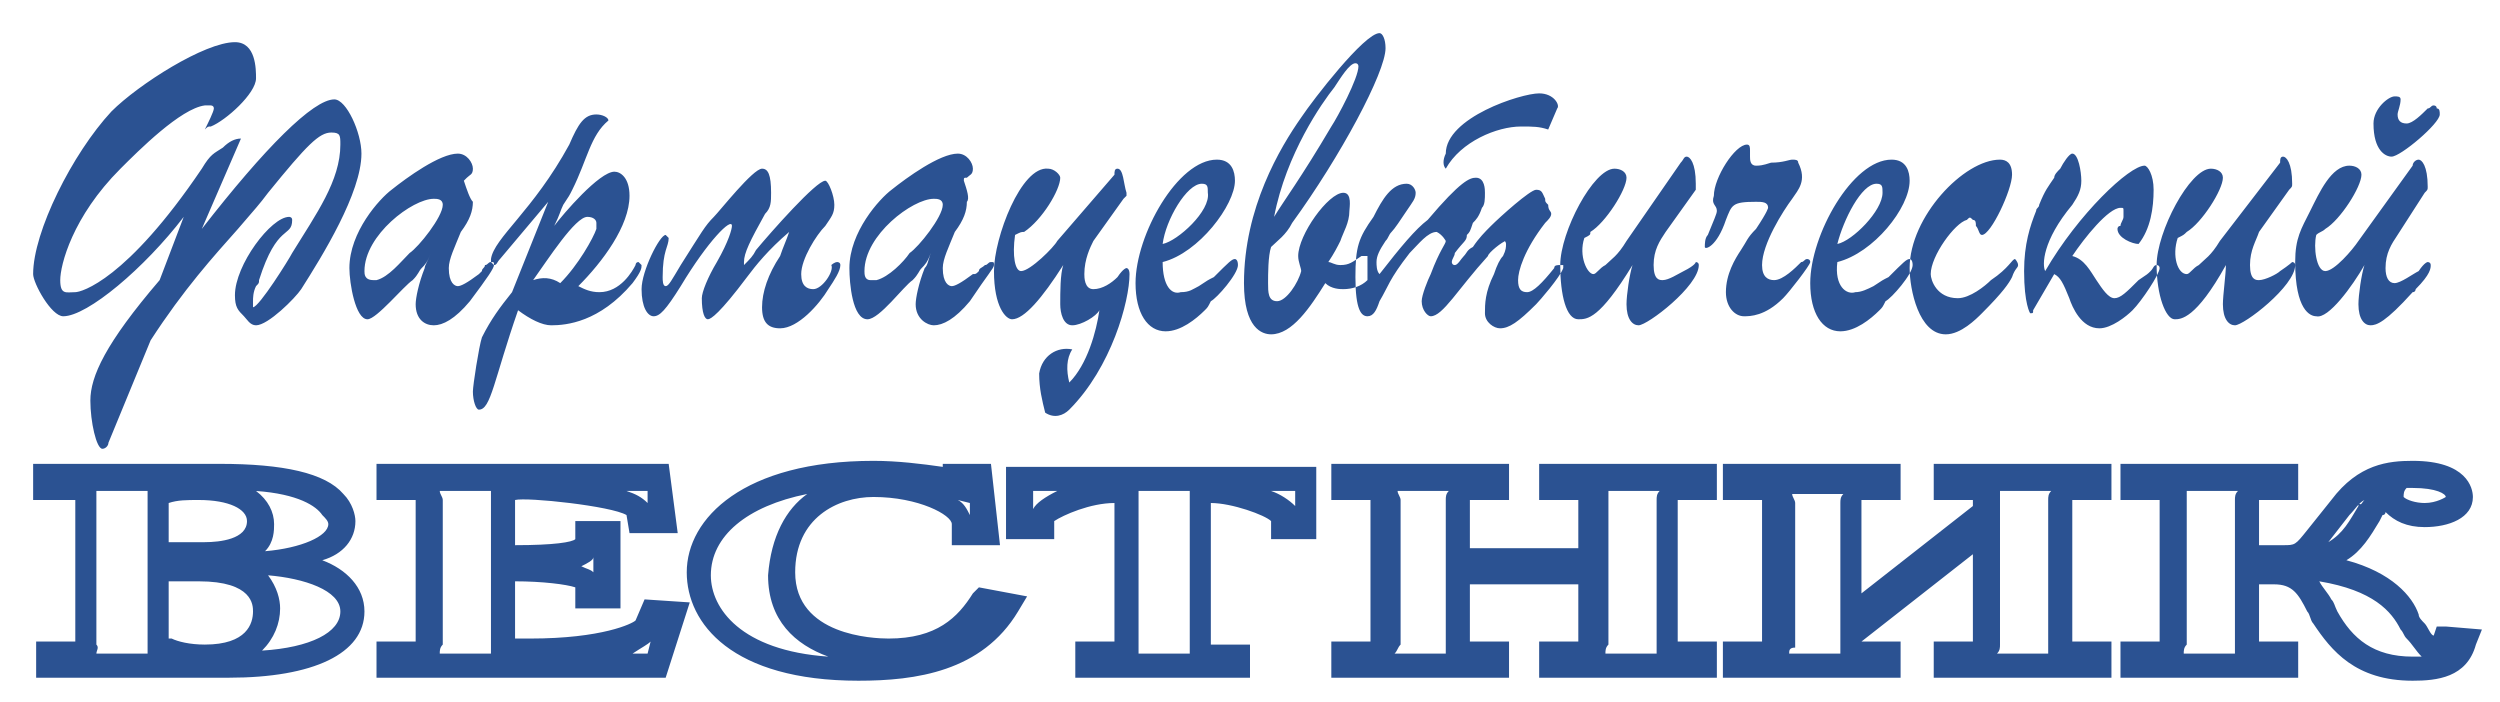
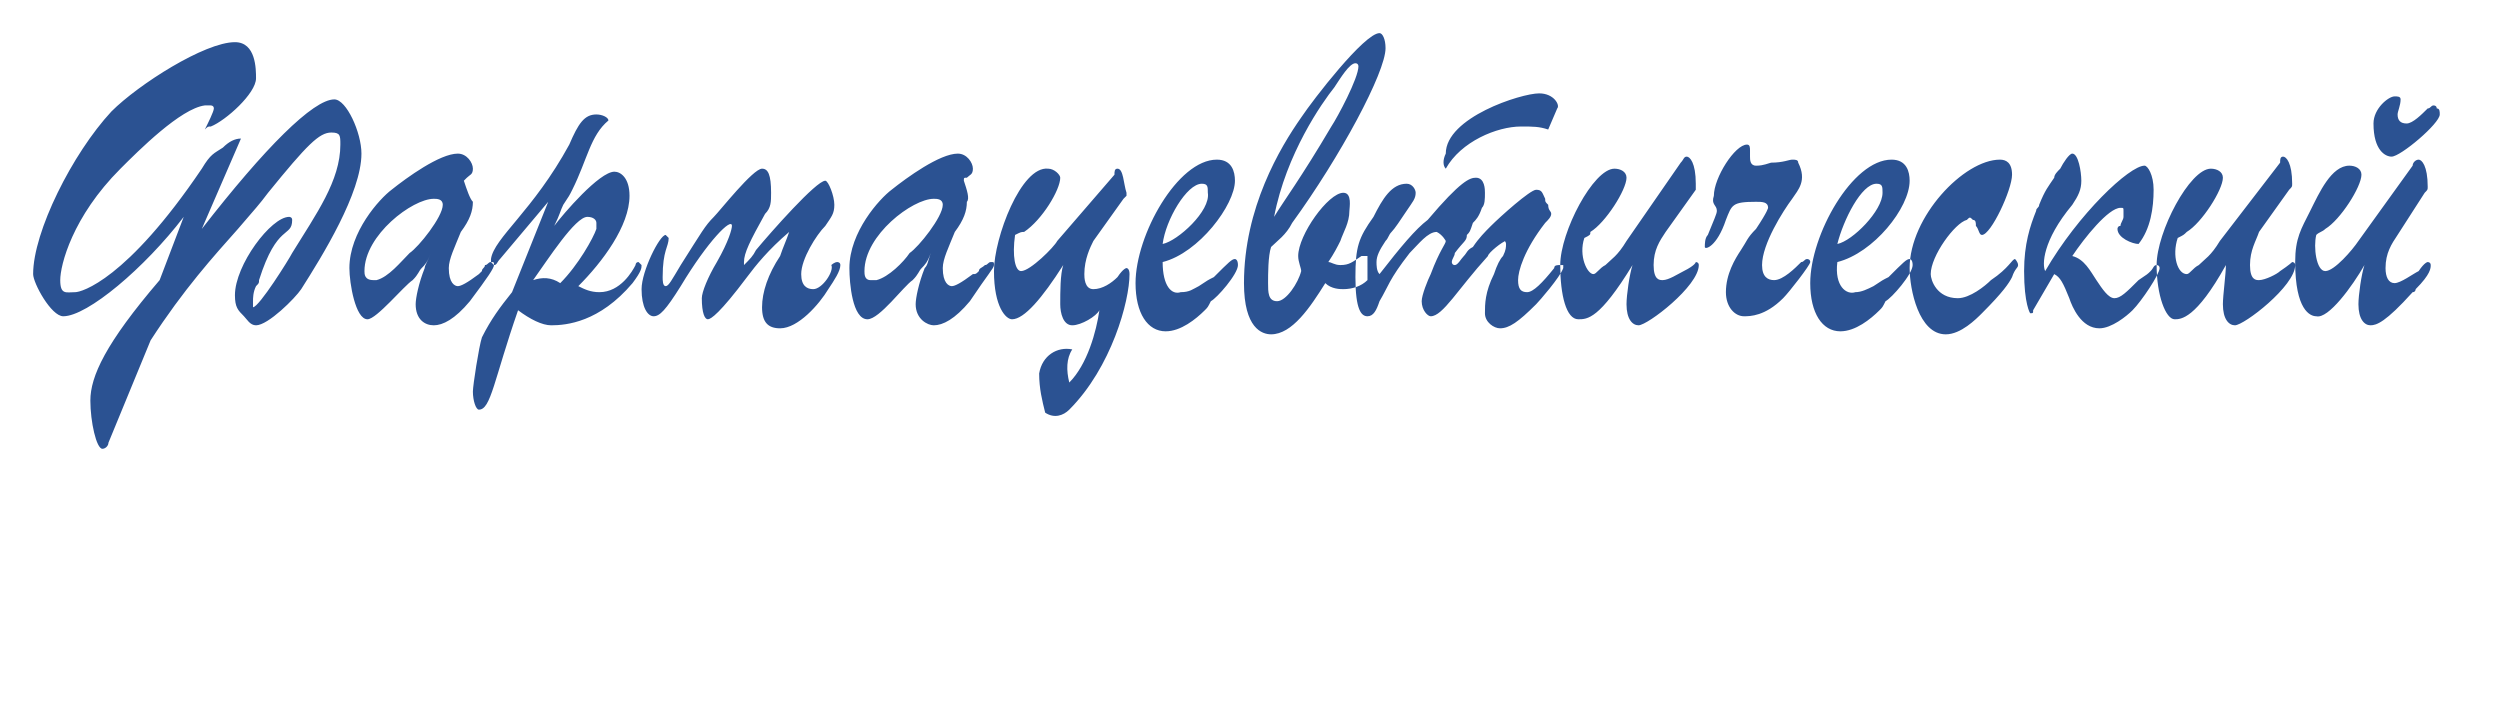
<svg xmlns="http://www.w3.org/2000/svg" version="1.1" id="Layer_1" x="0px" y="0px" viewBox="0 0 83 23.3" style="enable-background:new 0 0 83 23.3;" xml:space="preserve">
  <style type="text/css"> .st0{fill:#2B5292;} .st1{fill-rule:evenodd;clip-rule:evenodd;fill:#2B5292;} </style>
  <g>
-     <path class="st0" d="M80.1,22.6c-1.9,0-2.7-1-3.3-1.9c-0.1-0.1-0.1-0.3-0.2-0.4c-0.3-0.6-0.5-0.9-1.1-0.9H75v1.9c0.1,0,0.1,0,0.2,0 h1.1v1.2h-5.9v-1.2h1.1c0,0,0.1,0,0.2,0l0-4.7c0,0-0.1,0-0.1,0h-1.2v-1.2h5.9v1.2h-1.1c-0.1,0-0.1,0-0.2,0l0,1.5h0.8 c0.4,0,0.4,0,0.8-0.5l0.8-1c0.9-1.2,1.9-1.3,2.7-1.3c1.8,0,2,0.9,2,1.2c0,0.7-0.8,1-1.6,1c-0.6,0-1-0.2-1.3-0.5c0,0,0,0.1-0.1,0.1 L79,17.3c-0.3,0.5-0.6,1-1.1,1.3c1.5,0.4,2.2,1.2,2.4,1.8c0,0.1,0.1,0.2,0.2,0.3c0.1,0.1,0.2,0.4,0.3,0.4l0.1-0.3l0.3,0l1.2,0.1 l-0.2,0.5C81.9,22.5,80.9,22.6,80.1,22.6z M77,19.3c0.1,0.2,0.3,0.4,0.4,0.6c0.1,0.1,0.1,0.2,0.2,0.4c0.5,0.9,1.2,1.5,2.5,1.5 c0.1,0,0.2,0,0.3,0c-0.2-0.2-0.3-0.4-0.5-0.6c-0.1-0.1-0.1-0.2-0.2-0.3C79.4,20.3,78.8,19.6,77,19.3z M72.5,21.7h1.7 c0-0.1,0-0.2,0-0.3v-4.8c0-0.1,0-0.2,0.1-0.3h-1.7c0,0.1,0,0.2,0,0.3v4.8C72.5,21.5,72.5,21.6,72.5,21.7z M78.5,16.6 c-0.2,0.1-0.3,0.3-0.5,0.5l-0.7,0.9c0.5-0.3,0.7-0.7,1-1.2l0-0.1C78.4,16.8,78.4,16.7,78.5,16.6z M79.8,16.5 c0.1,0.1,0.4,0.2,0.7,0.2c0.4,0,0.7-0.2,0.7-0.2c0-0.1-0.3-0.3-1.1-0.3c-0.1,0-0.2,0-0.2,0l0,0C79.8,16.3,79.8,16.4,79.8,16.5 L79.8,16.5z M28.5,22.6c-4.2,0-5.7-1.9-5.7-3.6c0-1.8,1.9-3.7,6.2-3.7c0.8,0,1.6,0.1,2.3,0.2l0-0.1h1.6l0.3,2.7h-1.6v-0.7 c0-0.3-1.1-0.9-2.6-0.9c-1.2,0-2.6,0.7-2.6,2.5c0,2.1,2.6,2.2,3.1,2.2c1.6,0,2.3-0.7,2.8-1.5l0.2-0.2l1.6,0.3l-0.3,0.5 C32.6,22.3,30.4,22.6,28.5,22.6z M26.8,16.4c-2,0.4-3.2,1.4-3.2,2.7c0,1.1,1,2.5,3.9,2.7c-1.1-0.4-2-1.2-2-2.7 C25.6,17.8,26.1,16.9,26.8,16.4z M31.8,16.6c0.2,0.1,0.3,0.3,0.4,0.5l0-0.4L31.8,16.6z M7.6,22.5c-0.4,0-0.8,0-1.2,0l-5.2,0v-1.2 h1.1c0,0,0.1,0,0.2,0l0-4.7c0,0-0.1,0-0.1,0H1.1v-1.2h4c0.1,0,0.3,0,0.4,0c0.3,0,0.6,0,1,0c0.3,0,0.5,0,0.8,0c2.1,0,3.5,0.3,4.1,1 c0.3,0.3,0.4,0.7,0.4,0.9c0,0.6-0.4,1.1-1.1,1.3c0.8,0.3,1.4,0.9,1.4,1.7C12.1,21.7,10.4,22.5,7.6,22.5z M3.2,21.7h1.7v-5.4H3.2 c0,0.1,0,0.2,0,0.3v4.8C3.3,21.5,3.2,21.6,3.2,21.7z M8.9,19.1c0.3,0.4,0.4,0.8,0.4,1.1c0,0.5-0.2,1-0.6,1.4 c1.6-0.1,2.6-0.6,2.6-1.3C11.3,19.6,10.1,19.2,8.9,19.1z M5.7,21.2c0.2,0.1,0.6,0.2,1.1,0.2c1.4,0,1.6-0.7,1.6-1.1c0-0.2,0-1-1.8-1 h-1V21.2z M8.5,16.3c0.4,0.3,0.6,0.7,0.6,1.1c0,0.2,0,0.6-0.3,0.9c1.2-0.1,2.1-0.5,2.1-0.9c0-0.1-0.1-0.2-0.2-0.3 C10.5,16.8,9.9,16.4,8.5,16.3z M5.7,18h1.1c0.5,0,1.4-0.1,1.4-0.7c0-0.4-0.6-0.7-1.6-0.7c-0.4,0-0.7,0-1,0.1V18z M70.1,22.5h-5.9 v-1.2h1.1c0.1,0,0.1,0,0.2,0l0-2.9l-3.7,2.9c0.1,0,0.1,0,0.2,0h1.1v1.2h-5.9v-1.2h1.1c0.1,0,0.1,0,0.2,0l0-4.7c0,0-0.1,0-0.1,0 h-1.2v-1.2h5.9v1.2H62c-0.1,0-0.1,0-0.2,0l0,3.1l3.7-2.9v-0.2c-0.1,0-0.1,0-0.2,0h-1.1v-1.2h5.9v1.2H69c-0.1,0-0.1,0-0.2,0l0,4.7 c0.1,0,0.1,0,0.2,0h1.1V22.5z M66.3,21.7H68c0-0.1,0-0.2,0-0.3v-4.8c0-0.1,0-0.2,0.1-0.3h-1.7c0,0.1,0,0.2,0,0.3v4.8 C66.4,21.5,66.4,21.6,66.3,21.7z M59.4,21.7h1.7c0-0.1,0-0.1,0-0.2l0,0v-4.8c0-0.1,0-0.2,0.1-0.3h-1.7c0,0.1,0.1,0.2,0.1,0.3v4.8 C59.4,21.5,59.4,21.6,59.4,21.7z M57,22.5h-5.9v-1.2h1.1c0,0,0.1,0,0.2,0l0-1.9h-3.6v1.9c0.1,0,0.1,0,0.2,0h1.1v1.2h-5.9v-1.2h1.1 c0,0,0.1,0,0.2,0l0-4.7c0,0-0.1,0-0.1,0h-1.2v-1.2h5.9v1.2H49c-0.1,0-0.1,0-0.2,0l0,1.6h3.6v-1.6c0,0-0.1,0-0.1,0h-1.2v-1.2H57v1.2 h-1.1c-0.1,0-0.1,0-0.2,0l0,4.7c0.1,0,0.1,0,0.2,0H57V22.5z M53.3,21.7H55c0-0.1,0-0.2,0-0.3v-4.8c0-0.1,0-0.2,0.1-0.3h-1.7 c0,0.1,0,0.2,0,0.3v4.8C53.3,21.5,53.3,21.6,53.3,21.7z M46.3,21.7H48c0-0.1,0-0.2,0-0.3v-4.8c0-0.1,0-0.2,0.1-0.3h-1.7 c0,0.1,0.1,0.2,0.1,0.3v4.8C46.4,21.5,46.4,21.6,46.3,21.7z M41.6,22.5h-5.9v-1.2h1.1c0,0,0.1,0,0.2,0l0-4.6c-0.8,0-1.7,0.4-2,0.6 v0.6h-1.6v-2.4h10.3v2.4h-1.5v-0.6c-0.2-0.2-1.3-0.6-2-0.6v4.7c0.1,0,0.1,0,0.2,0h1.1V22.5z M37.8,21.7h1.7c0-0.1,0-0.2,0-0.3v-5 c0,0,0-0.1,0-0.1h-1.7c0,0,0,0.1,0,0.1v5C37.8,21.5,37.8,21.6,37.8,21.7z M34.3,16.3v0.6c0.1-0.2,0.4-0.4,0.8-0.6H34.3z M42.2,16.3 c0.3,0.1,0.6,0.3,0.8,0.5v-0.5H42.2z M22.1,22.5h-9.6v-1.2h1.1c0,0,0.1,0,0.2,0l0-4.7c0,0-0.1,0-0.1,0h-1.2v-1.2h9.7l0.3,2.3h-1.6 l-0.1-0.6c-0.5-0.3-3.3-0.6-3.7-0.5v1.5c1.3,0,1.9-0.1,2-0.2v-0.6h1.5v2.9h-1.5v-0.7c-0.3-0.1-1.1-0.2-2-0.2v1.9c0.1,0,0.2,0,0.5,0 c2.4,0,3.4-0.5,3.5-0.6l0.3-0.7l1.5,0.1L22.1,22.5z M21,21.7h0.5l0.1-0.4C21.5,21.4,21.3,21.5,21,21.7z M14.6,21.7h1.7 c0-0.1,0-0.1,0-0.2v-5c0,0,0-0.1,0-0.2h-1.7c0,0.1,0.1,0.2,0.1,0.3v4.8C14.6,21.5,14.6,21.6,14.6,21.7z M19.3,18.8 c0.2,0.1,0.3,0.1,0.4,0.2v-0.5C19.7,18.6,19.5,18.7,19.3,18.8z M20.8,16.3c0.3,0.1,0.5,0.2,0.7,0.4l0-0.4H20.8z" />
    <path class="st1" d="M8,4.6c-0.2,0-0.4,0.1-0.6,0.3C7.1,5.1,7,5.1,6.7,5.6c-2.5,3.7-4,4.1-4.2,4.1C2.2,9.7,2,9.8,2,9.3 c0-0.5,0.4-2.1,2-3.7c0.6-0.6,2-2,2.8-2.1c0.1,0,0.1,0,0.2,0C7,3.5,7.1,3.5,7.1,3.6c0,0.1-0.2,0.5-0.3,0.7C6.9,4.2,6.9,4.2,7,4.2 C7.5,4,8.5,3.1,8.5,2.6c0-0.3,0-1.2-0.7-1.2c-1,0-3.2,1.4-4.1,2.3C2.4,5.1,1.1,7.7,1.1,9.1c0,0.3,0.6,1.4,1,1.4 c0.8,0,2.7-1.6,4-3.3L5.3,9.3C3.5,11.4,3,12.5,3,13.3c0,0.7,0.2,1.6,0.4,1.6c0.1,0,0.2-0.1,0.2-0.2L5,11.3c1.1-1.7,2.1-2.8,2.9-3.7 c0.6-0.7,0.7-0.8,1-1.2c1.3-1.6,1.7-2,2.1-2c0.3,0,0.3,0.1,0.3,0.4c0,1.2-0.8,2.3-1.6,3.6c-0.1,0.2-1.1,1.8-1.3,1.8 c0,0,0-0.1,0-0.2c0-0.1,0-0.3,0.1-0.5c0.1-0.1,0.1-0.1,0.1-0.2c0.6-1.9,1.1-1.4,1.1-2c0-0.1-0.1-0.1-0.1-0.1 c-0.6,0-1.8,1.6-1.8,2.6c0,0.4,0.1,0.5,0.3,0.7c0.1,0.1,0.2,0.3,0.4,0.3c0.4,0,1.3-0.9,1.5-1.2C10.7,8.5,12,6.4,12,5.1 c0-0.7-0.5-1.8-0.9-1.8c-0.7,0-2.3,1.6-4.4,4.3L8,4.6L8,4.6z M15.4,6c0.1-0.1,0.1-0.1,0.1-0.1c0.1-0.1,0.2-0.1,0.2-0.3 c0-0.2-0.2-0.5-0.5-0.5c-0.6,0-1.7,0.8-2.2,1.2c-0.4,0.3-1.4,1.4-1.4,2.6c0,0.5,0.2,1.7,0.6,1.7c0.3,0,1.2-1.1,1.5-1.3 c0.2-0.2,0.2-0.3,0.3-0.4c0.1-0.1,0.2-0.2,0.3-0.5c-0.1,0.3-0.2,0.4-0.2,0.5c-0.2,0.5-0.3,1-0.3,1.2c0,0.5,0.3,0.7,0.6,0.7 c0.3,0,0.7-0.2,1.2-0.8c0.6-0.8,0.8-1.1,0.8-1.2c0-0.1,0-0.1-0.1-0.1c-0.1,0-0.1,0.1-0.2,0.1C16.1,8.9,16,8.9,16,9 c-0.1,0.1-0.1,0.1-0.1,0.1c-0.4,0.3-0.6,0.4-0.7,0.4c-0.1,0-0.3-0.1-0.3-0.6c0-0.3,0.2-0.7,0.4-1.2c0.3-0.4,0.4-0.7,0.4-1 C15.6,6.6,15.5,6.3,15.4,6L15.4,6z M12.1,9c0-1.2,1.6-2.4,2.3-2.4c0.1,0,0.3,0,0.3,0.2c0,0.4-0.8,1.4-1.1,1.6 c-0.3,0.3-0.7,0.8-1.1,0.9c0,0-0.1,0-0.1,0C12.1,9.3,12.1,9.1,12.1,9L12.1,9z M18.2,6.7l-1.2,3c-0.4,0.5-0.7,0.9-1,1.5 c-0.1,0.3-0.3,1.6-0.3,1.8c0,0.3,0.1,0.6,0.2,0.6c0.4,0,0.5-1,1.3-3.3c0.4,0.3,0.8,0.5,1.1,0.5c0.5,0,1.6-0.1,2.7-1.4 c0.3-0.4,0.3-0.5,0.3-0.6c0,0-0.1-0.1-0.1-0.1c-0.1,0-0.1,0.1-0.1,0.1c-0.1,0.2-0.5,0.9-1.2,0.9c-0.3,0-0.5-0.1-0.7-0.2 c0.8-0.8,1.7-2,1.7-3c0-0.6-0.3-0.8-0.5-0.8c-0.5,0-1.7,1.4-2,1.8c0.2-0.4,0.2-0.5,0.3-0.7c0.2-0.3,0.2-0.3,0.3-0.5 c0.5-1,0.6-1.8,1.2-2.3C20.2,4,20.2,4,20.2,4c0-0.1-0.2-0.2-0.4-0.2c-0.4,0-0.6,0.3-0.9,1c-1.2,2.2-2.5,3.1-2.6,3.8 c0,0.1,0,0.1,0,0.1l0.1,0.1c0.1,0,0.1-0.1,0.2-0.2L18.2,6.7L18.2,6.7z M17.7,9.3c0.5-0.7,1.4-2.1,1.8-2.1c0.2,0,0.3,0.1,0.3,0.2 c0,0.1,0,0.1,0,0.2c-0.1,0.3-0.6,1.2-1.2,1.8C18.3,9.2,18,9.2,17.7,9.3L17.7,9.3z M24.7,8.8V8.7c0-0.3,0.2-0.7,0.7-1.6 c0.2-0.2,0.2-0.4,0.2-0.7c0-0.6-0.1-0.8-0.3-0.8c-0.3,0-1.4,1.4-1.6,1.6c-0.3,0.3-0.4,0.5-1.1,1.6c-0.3,0.5-0.4,0.7-0.5,0.7 c-0.1,0-0.1-0.2-0.1-0.3c0-0.9,0.2-1,0.2-1.3c0,0-0.1-0.1-0.1-0.1c-0.2,0-0.8,1.2-0.8,1.8c0,0.6,0.2,0.9,0.4,0.9 c0.2,0,0.4-0.2,0.9-1c0.9-1.5,1.7-2.3,1.7-2c0,0.1-0.1,0.5-0.5,1.2c-0.3,0.5-0.5,1-0.5,1.2c0,0.5,0.1,0.7,0.2,0.7 c0.1,0,0.4-0.2,1.3-1.4c0.3-0.4,0.7-0.9,1.4-1.5c-0.1,0.3-0.2,0.5-0.3,0.8c-0.4,0.6-0.6,1.2-0.6,1.7c0,0.5,0.2,0.7,0.6,0.7 c0.6,0,1.3-0.8,1.6-1.3c0.2-0.3,0.4-0.6,0.4-0.8c0-0.1-0.1-0.1-0.1-0.1c-0.1,0-0.2,0.1-0.2,0.1C27.7,9,27.3,9.6,27,9.6 c-0.2,0-0.4-0.1-0.4-0.5c0-0.5,0.5-1.3,0.8-1.6c0.2-0.3,0.3-0.4,0.3-0.7c0-0.3-0.2-0.8-0.3-0.8c-0.3,0-1.8,1.7-2.3,2.3 C25,8.5,24.9,8.6,24.7,8.8L24.7,8.8z M32,6C32,5.9,32,5.9,32.1,5.9c0.1-0.1,0.2-0.1,0.2-0.3c0-0.2-0.2-0.5-0.5-0.5 c-0.6,0-1.7,0.8-2.2,1.2c-0.4,0.3-1.4,1.4-1.4,2.6c0,0.5,0.1,1.7,0.6,1.7c0.4,0,1.2-1.1,1.5-1.3c0.2-0.2,0.2-0.3,0.3-0.4 c0.1-0.1,0.2-0.2,0.3-0.5c-0.1,0.3-0.1,0.4-0.2,0.5c-0.2,0.5-0.3,1-0.3,1.2c0,0.5,0.4,0.7,0.6,0.7c0.3,0,0.7-0.2,1.2-0.8 C32.8,9.1,33,8.9,33,8.8c0-0.1,0-0.1-0.1-0.1c-0.1,0-0.1,0.1-0.2,0.1c-0.1,0.1-0.2,0.1-0.2,0.2c-0.1,0.1-0.1,0.1-0.2,0.1 c-0.4,0.3-0.6,0.4-0.7,0.4c-0.1,0-0.3-0.1-0.3-0.6c0-0.3,0.2-0.7,0.4-1.2c0.3-0.4,0.4-0.7,0.4-1C32.2,6.6,32.1,6.3,32,6L32,6z M28.7,9c0-1.2,1.6-2.4,2.3-2.4c0.1,0,0.3,0,0.3,0.2c0,0.4-0.8,1.4-1.1,1.6c-0.2,0.3-0.7,0.8-1.1,0.9c-0.1,0-0.1,0-0.2,0 C28.7,9.3,28.7,9.1,28.7,9L28.7,9z M35.5,12.7c-0.1-0.4-0.1-0.8,0.1-1.1c-0.5-0.1-1,0.2-1.1,0.8c0,0.5,0.1,0.9,0.2,1.3 c0.3,0.2,0.6,0.1,0.8-0.1c1.4-1.4,2-3.6,2-4.5c0-0.2-0.1-0.2-0.1-0.2c0,0-0.1,0-0.3,0.3c-0.2,0.2-0.5,0.4-0.8,0.4 c-0.3,0-0.3-0.4-0.3-0.5c0-0.5,0.2-0.9,0.3-1.1l1-1.4l0.1-0.1c0-0.1,0-0.1,0-0.1c-0.1-0.3-0.1-0.8-0.3-0.8c-0.1,0-0.1,0.1-0.1,0.2 L35.1,8c-0.1,0.2-0.9,1-1.2,1c-0.2,0-0.3-0.5-0.2-1.2c0.2-0.1,0.2-0.1,0.3-0.1c0.6-0.4,1.2-1.4,1.2-1.8c0-0.1-0.2-0.3-0.4-0.3 C33.9,5.5,33,7.9,33,9c0,1.2,0.4,1.6,0.6,1.6c0.4,0,1-0.7,1.7-1.8c-0.1,0.3-0.1,0.9-0.1,1.3c0,0.3,0.1,0.7,0.4,0.7 c0.3,0,0.8-0.3,0.9-0.5C36.4,11,36.1,12.1,35.5,12.7L35.5,12.7z M38.6,8.7C39.8,8.4,41,6.8,41,6c0-0.3-0.1-0.7-0.6-0.7 c-1.3,0-2.7,2.5-2.7,4.1c0,1,0.4,1.6,1,1.6c0.5,0,1-0.4,1.3-0.7c0.1-0.1,0.1-0.1,0.2-0.3c0.2-0.1,0.9-0.9,0.9-1.2 c0-0.2-0.1-0.2-0.1-0.2c-0.1,0-0.2,0.1-0.7,0.6c-0.2,0.1-0.2,0.1-0.5,0.3c-0.2,0.1-0.3,0.2-0.6,0.2C38.9,9.8,38.6,9.5,38.6,8.7 L38.6,8.7z M38.6,8.1c0.1-0.8,0.8-2,1.3-2c0.2,0,0.2,0.1,0.2,0.3C40.2,7,39.1,8,38.6,8.1L38.6,8.1z M45.2,8.5 c-0.3,0.2-0.4,0.3-0.7,0.3c-0.2,0-0.3-0.1-0.4-0.1c0.2-0.3,0.3-0.5,0.4-0.7c0.1-0.3,0.3-0.6,0.3-1c0-0.1,0.1-0.6-0.2-0.6 c-0.5,0-1.5,1.4-1.5,2.1c0,0.2,0.1,0.4,0.1,0.5c-0.1,0.4-0.5,1-0.8,1c-0.3,0-0.3-0.3-0.3-0.6c0-0.3,0-0.9,0.1-1.2 c0.2-0.2,0.5-0.4,0.7-0.8c1.6-2.2,3.1-5,3.1-5.8c0-0.3-0.1-0.5-0.2-0.5c-0.5,0-2.2,2.2-2.6,2.8c-0.7,1-1.9,3-1.9,5.5 c0,1.5,0.6,1.7,0.9,1.7c0.7,0,1.3-0.9,1.8-1.7c0.2,0.2,0.5,0.2,0.6,0.2c0.3,0,0.6-0.1,0.8-0.3V8.5L45.2,8.5z M42.3,7.2 c0.4-2.1,1.6-3.8,2-4.3c0.2-0.3,0.5-0.8,0.7-0.8c0.1,0,0.1,0.1,0.1,0.1c0,0.4-0.7,1.7-0.9,2C43.2,5.9,42.6,6.7,42.3,7.2L42.3,7.2z M45.8,9.1c-0.1-0.1-0.1-0.3-0.1-0.4c0-0.2,0.1-0.4,0.3-0.7c0.1-0.1,0.1-0.2,0.2-0.3c0.1-0.1,0.3-0.4,0.5-0.7 C46.9,6.7,47,6.6,47,6.4c0-0.1-0.1-0.3-0.3-0.3c-0.5,0-0.8,0.5-1.1,1.1c-0.5,0.7-0.6,1-0.6,2c0,1.1,0.2,1.3,0.4,1.3 c0.2,0,0.3-0.2,0.4-0.5c0.3-0.5,0.3-0.7,1-1.6c0.3-0.3,0.6-0.7,0.9-0.7C47.9,7.8,48,8,48,8c0,0.1-0.2,0.3-0.5,1.1 c-0.1,0.2-0.3,0.7-0.3,0.9c0,0.3,0.2,0.5,0.3,0.5c0.4,0,0.9-0.9,1.9-2c0-0.1,0.5-0.5,0.6-0.5C49.9,8,50,8,50,8.1 c0,0.1,0,0.2-0.1,0.4c-0.1,0.1-0.2,0.3-0.3,0.6c-0.3,0.6-0.3,1-0.3,1.3c0,0.3,0.3,0.5,0.5,0.5c0.3,0,0.6-0.2,1.2-0.8 c0.1-0.1,0.8-0.9,0.9-1.2c0,0,0-0.1,0-0.1h-0.1c-0.1,0-0.2,0-0.2,0.1c-0.4,0.5-0.7,0.8-0.9,0.8c-0.2,0-0.3-0.1-0.3-0.4 c0-0.3,0.2-1,0.9-1.9c0.1-0.1,0.2-0.2,0.2-0.3c0-0.1-0.1-0.1-0.1-0.3c-0.1-0.1-0.1-0.1-0.1-0.2c-0.1-0.2-0.1-0.3-0.3-0.3 c-0.2,0-1.2,0.9-1.5,1.2c-0.2,0.2-0.4,0.4-0.6,0.7c-0.2,0.1-0.2,0.2-0.3,0.3c-0.1,0.1-0.2,0.3-0.3,0.3c-0.1,0-0.1-0.1-0.1-0.1 c0-0.1,0.1-0.2,0.1-0.3C48.6,8,48.7,8,48.7,7.8c0.1-0.1,0.1-0.1,0.2-0.4c0.1-0.1,0.2-0.2,0.3-0.5c0.1-0.1,0.1-0.3,0.1-0.5 c0-0.1,0-0.5-0.3-0.5c-0.2,0-0.5,0.1-1.6,1.4C47,7.6,46.5,8.2,45.8,9.1L45.8,9.1z M48,5.6c0.5-0.9,1.7-1.4,2.5-1.4 c0.4,0,0.6,0,0.9,0.1l0.3-0.7c0.1-0.1-0.1-0.5-0.6-0.5c-0.6,0-3.1,0.8-3.1,2C47.9,5.3,47.9,5.5,48,5.6L48,5.6z M54.2,8.8 c-0.1,0.3-0.2,1-0.2,1.3c0,0.5,0.2,0.7,0.4,0.7c0.3,0,2-1.3,2-2c0-0.1-0.1-0.1-0.1-0.1c0,0,0,0.1-0.4,0.3c-0.2,0.1-0.5,0.3-0.7,0.3 c-0.1,0-0.3,0-0.3-0.5c0-0.5,0.2-0.8,0.4-1.1l1-1.4c0-0.1,0-0.1,0-0.2c0-0.7-0.2-0.9-0.3-0.9c-0.1,0-0.1,0.1-0.2,0.2L54,8 c-0.3,0.5-0.5,0.6-0.7,0.8c-0.2,0.1-0.3,0.3-0.4,0.3c-0.2,0-0.5-0.6-0.3-1.2c0.2-0.1,0.2-0.1,0.2-0.2c0.5-0.3,1.2-1.4,1.2-1.8 c0-0.2-0.2-0.3-0.4-0.3c-0.7,0-1.8,2.1-1.8,3.2c0,1,0.2,1.8,0.6,1.8C52.7,10.6,53.1,10.6,54.2,8.8L54.2,8.8z M56.6,8.2 c0,0.1,0.4,0,0.7-0.9c0.2-0.5,0.2-0.6,1-0.6c0.2,0,0.4,0,0.4,0.2c0,0,0,0.1-0.4,0.7C58,7.9,58,8,57.8,8.3c-0.2,0.3-0.5,0.8-0.5,1.4 c0,0.5,0.3,0.8,0.6,0.8c0.2,0,0.7,0,1.3-0.6c0.2-0.2,0.9-1.1,0.9-1.2c0-0.1-0.1-0.1-0.1-0.1c-0.1,0-0.1,0.1-0.2,0.1 c-0.2,0.2-0.6,0.6-0.9,0.6c-0.2,0-0.4-0.1-0.4-0.5c0-0.7,0.7-1.8,1-2.2c0.2-0.3,0.5-0.6,0.2-1.2c0-0.1-0.1-0.1-0.2-0.1 c-0.1,0-0.3,0.1-0.7,0.1c-0.3,0.1-0.4,0.1-0.5,0.1c-0.2,0-0.2-0.2-0.2-0.3c0-0.1,0-0.1,0-0.2c0-0.1,0-0.2-0.1-0.2 c-0.4,0-1.1,1.1-1.1,1.7C56.8,6.8,57,6.8,57,7c0,0.1-0.1,0.3-0.3,0.8C56.6,7.9,56.6,8.1,56.6,8.2L56.6,8.2z M61,8.7 c1.2-0.3,2.4-1.8,2.4-2.7c0-0.3-0.1-0.7-0.6-0.7c-1.3,0-2.7,2.5-2.7,4.1c0,1,0.4,1.6,1,1.6c0.5,0,1-0.4,1.3-0.7 c0.1-0.1,0.1-0.1,0.2-0.3c0.2-0.1,0.9-0.9,0.9-1.2c0-0.2-0.1-0.2-0.1-0.2c-0.1,0-0.2,0.1-0.7,0.6c-0.2,0.1-0.2,0.1-0.5,0.3 c-0.2,0.1-0.4,0.2-0.6,0.2C61.3,9.8,60.9,9.5,61,8.7L61,8.7z M61,8.1c0.2-0.8,0.8-2,1.3-2c0.2,0,0.2,0.1,0.2,0.3 C62.5,7,61.5,8,61,8.1L61,8.1z M63.4,8.9c0,0.7,0.3,2.2,1.2,2.2c0.5,0,1-0.5,1.2-0.7c0.7-0.7,0.9-1,1-1.2C66.9,8.9,67,8.9,67,8.8 c0-0.1-0.1-0.2-0.1-0.2c-0.1,0-0.2,0.3-0.8,0.7c-0.2,0.2-0.7,0.6-1.1,0.6c-0.7,0-0.9-0.6-0.9-0.8c0-0.6,0.8-1.7,1.2-1.8 c0.1-0.1,0.1-0.1,0.2,0c0.1,0,0.1,0.1,0.1,0.2c0.1,0.1,0.1,0.3,0.2,0.3c0.3,0,1-1.5,1-2c0-0.4-0.2-0.5-0.4-0.5 C65.2,5.3,63.4,7.2,63.4,8.9L63.4,8.9z M68.2,9.1c0.2,0.1,0.3,0.3,0.5,0.8c0.1,0.3,0.4,1,1,1c0.4,0,0.9-0.4,1.1-0.6 c0.3-0.3,0.9-1.2,0.9-1.4c0,0,0-0.1-0.1-0.1c-0.1,0-0.1,0.1-0.2,0.2c-0.1,0.1-0.1,0.1-0.4,0.3c-0.4,0.4-0.6,0.6-0.8,0.6 c-0.2,0-0.4-0.3-0.6-0.6c-0.2-0.3-0.4-0.7-0.8-0.8c0.4-0.6,1.2-1.6,1.6-1.6c0.1,0,0.1,0,0.1,0.1c0,0.1,0,0.1,0,0.2 c0,0.1-0.1,0.2-0.1,0.3c-0.1,0-0.1,0.1-0.1,0.1c0,0.3,0.5,0.5,0.7,0.5c0.4-0.5,0.5-1.2,0.5-1.8c0-0.5-0.2-0.8-0.3-0.8 c-0.5,0-2.2,1.6-3.3,3.5c-0.1-0.2-0.1-1,0.9-2.2c0.2-0.3,0.3-0.5,0.3-0.8c0-0.3-0.1-0.9-0.3-0.9c-0.1,0-0.3,0.3-0.4,0.5 c-0.1,0.1-0.2,0.2-0.2,0.3c-0.2,0.3-0.3,0.4-0.5,0.9c0,0.1-0.1,0.1-0.1,0.2c-0.2,0.5-0.4,1.1-0.4,2c0,1.1,0.2,1.4,0.2,1.4 c0.1,0,0.1,0,0.1-0.1L68.2,9.1L68.2,9.1z M73.9,8.8c0,0.3-0.1,1-0.1,1.3c0,0.5,0.2,0.7,0.4,0.7c0.3,0,2-1.3,2-2 c0-0.1-0.1-0.1-0.1-0.1c0,0-0.1,0.1-0.4,0.3c-0.1,0.1-0.5,0.3-0.7,0.3c-0.1,0-0.3,0-0.3-0.5c0-0.5,0.2-0.8,0.3-1.1l1-1.4 c0.1-0.1,0.1-0.1,0.1-0.2c0-0.7-0.2-0.9-0.3-0.9c-0.1,0-0.1,0.1-0.1,0.2L73.7,8c-0.3,0.5-0.5,0.6-0.7,0.8c-0.2,0.1-0.3,0.3-0.4,0.3 c-0.3,0-0.5-0.6-0.3-1.2c0.2-0.1,0.2-0.1,0.3-0.2c0.5-0.3,1.2-1.4,1.2-1.8c0-0.2-0.2-0.3-0.4-0.3c-0.7,0-1.8,2.1-1.8,3.2 c0,1,0.3,1.8,0.6,1.8C72.4,10.6,72.9,10.6,73.9,8.8L73.9,8.8z M78.5,8.8c-0.1,0.3-0.2,1-0.2,1.3c0,0.5,0.2,0.7,0.4,0.7 c0.2,0,0.5-0.1,1.4-1.1c0.1,0,0.1-0.1,0.1-0.1c0.5-0.5,0.5-0.7,0.5-0.8c0-0.1-0.1-0.1-0.1-0.1c0,0-0.1,0-0.3,0.3 c-0.2,0.1-0.6,0.4-0.8,0.4c-0.2,0-0.3-0.2-0.3-0.5c0-0.5,0.2-0.8,0.4-1.1l0.9-1.4c0.1-0.1,0.1-0.1,0.1-0.2c0-0.7-0.2-0.9-0.3-0.9 c-0.1,0-0.2,0.1-0.2,0.2L78.3,8c-0.2,0.3-0.8,1-1.1,1c-0.3,0-0.4-0.8-0.3-1.2c0.1-0.1,0.2-0.1,0.3-0.2c0.5-0.3,1.2-1.4,1.2-1.8 c0-0.2-0.2-0.3-0.4-0.3c-0.6,0-1,0.9-1.3,1.5c-0.3,0.6-0.5,0.9-0.5,1.7c0,1.6,0.5,1.8,0.7,1.8C77.3,10.6,78.1,9.5,78.5,8.8 L78.5,8.8z M80.9,3.6c0-0.1-0.1-0.1-0.1-0.1c-0.1,0-0.1,0.1-0.2,0.1c-0.2,0.2-0.5,0.5-0.7,0.5c-0.2,0-0.3-0.1-0.3-0.3 c0-0.1,0.1-0.3,0.1-0.5c0-0.1-0.1-0.1-0.2-0.1c-0.2,0-0.7,0.4-0.7,0.9c0,0.9,0.4,1.1,0.6,1.1c0.3,0,1.6-1.1,1.6-1.4 C81,3.7,81,3.6,80.9,3.6L80.9,3.6z" />
  </g>
</svg>